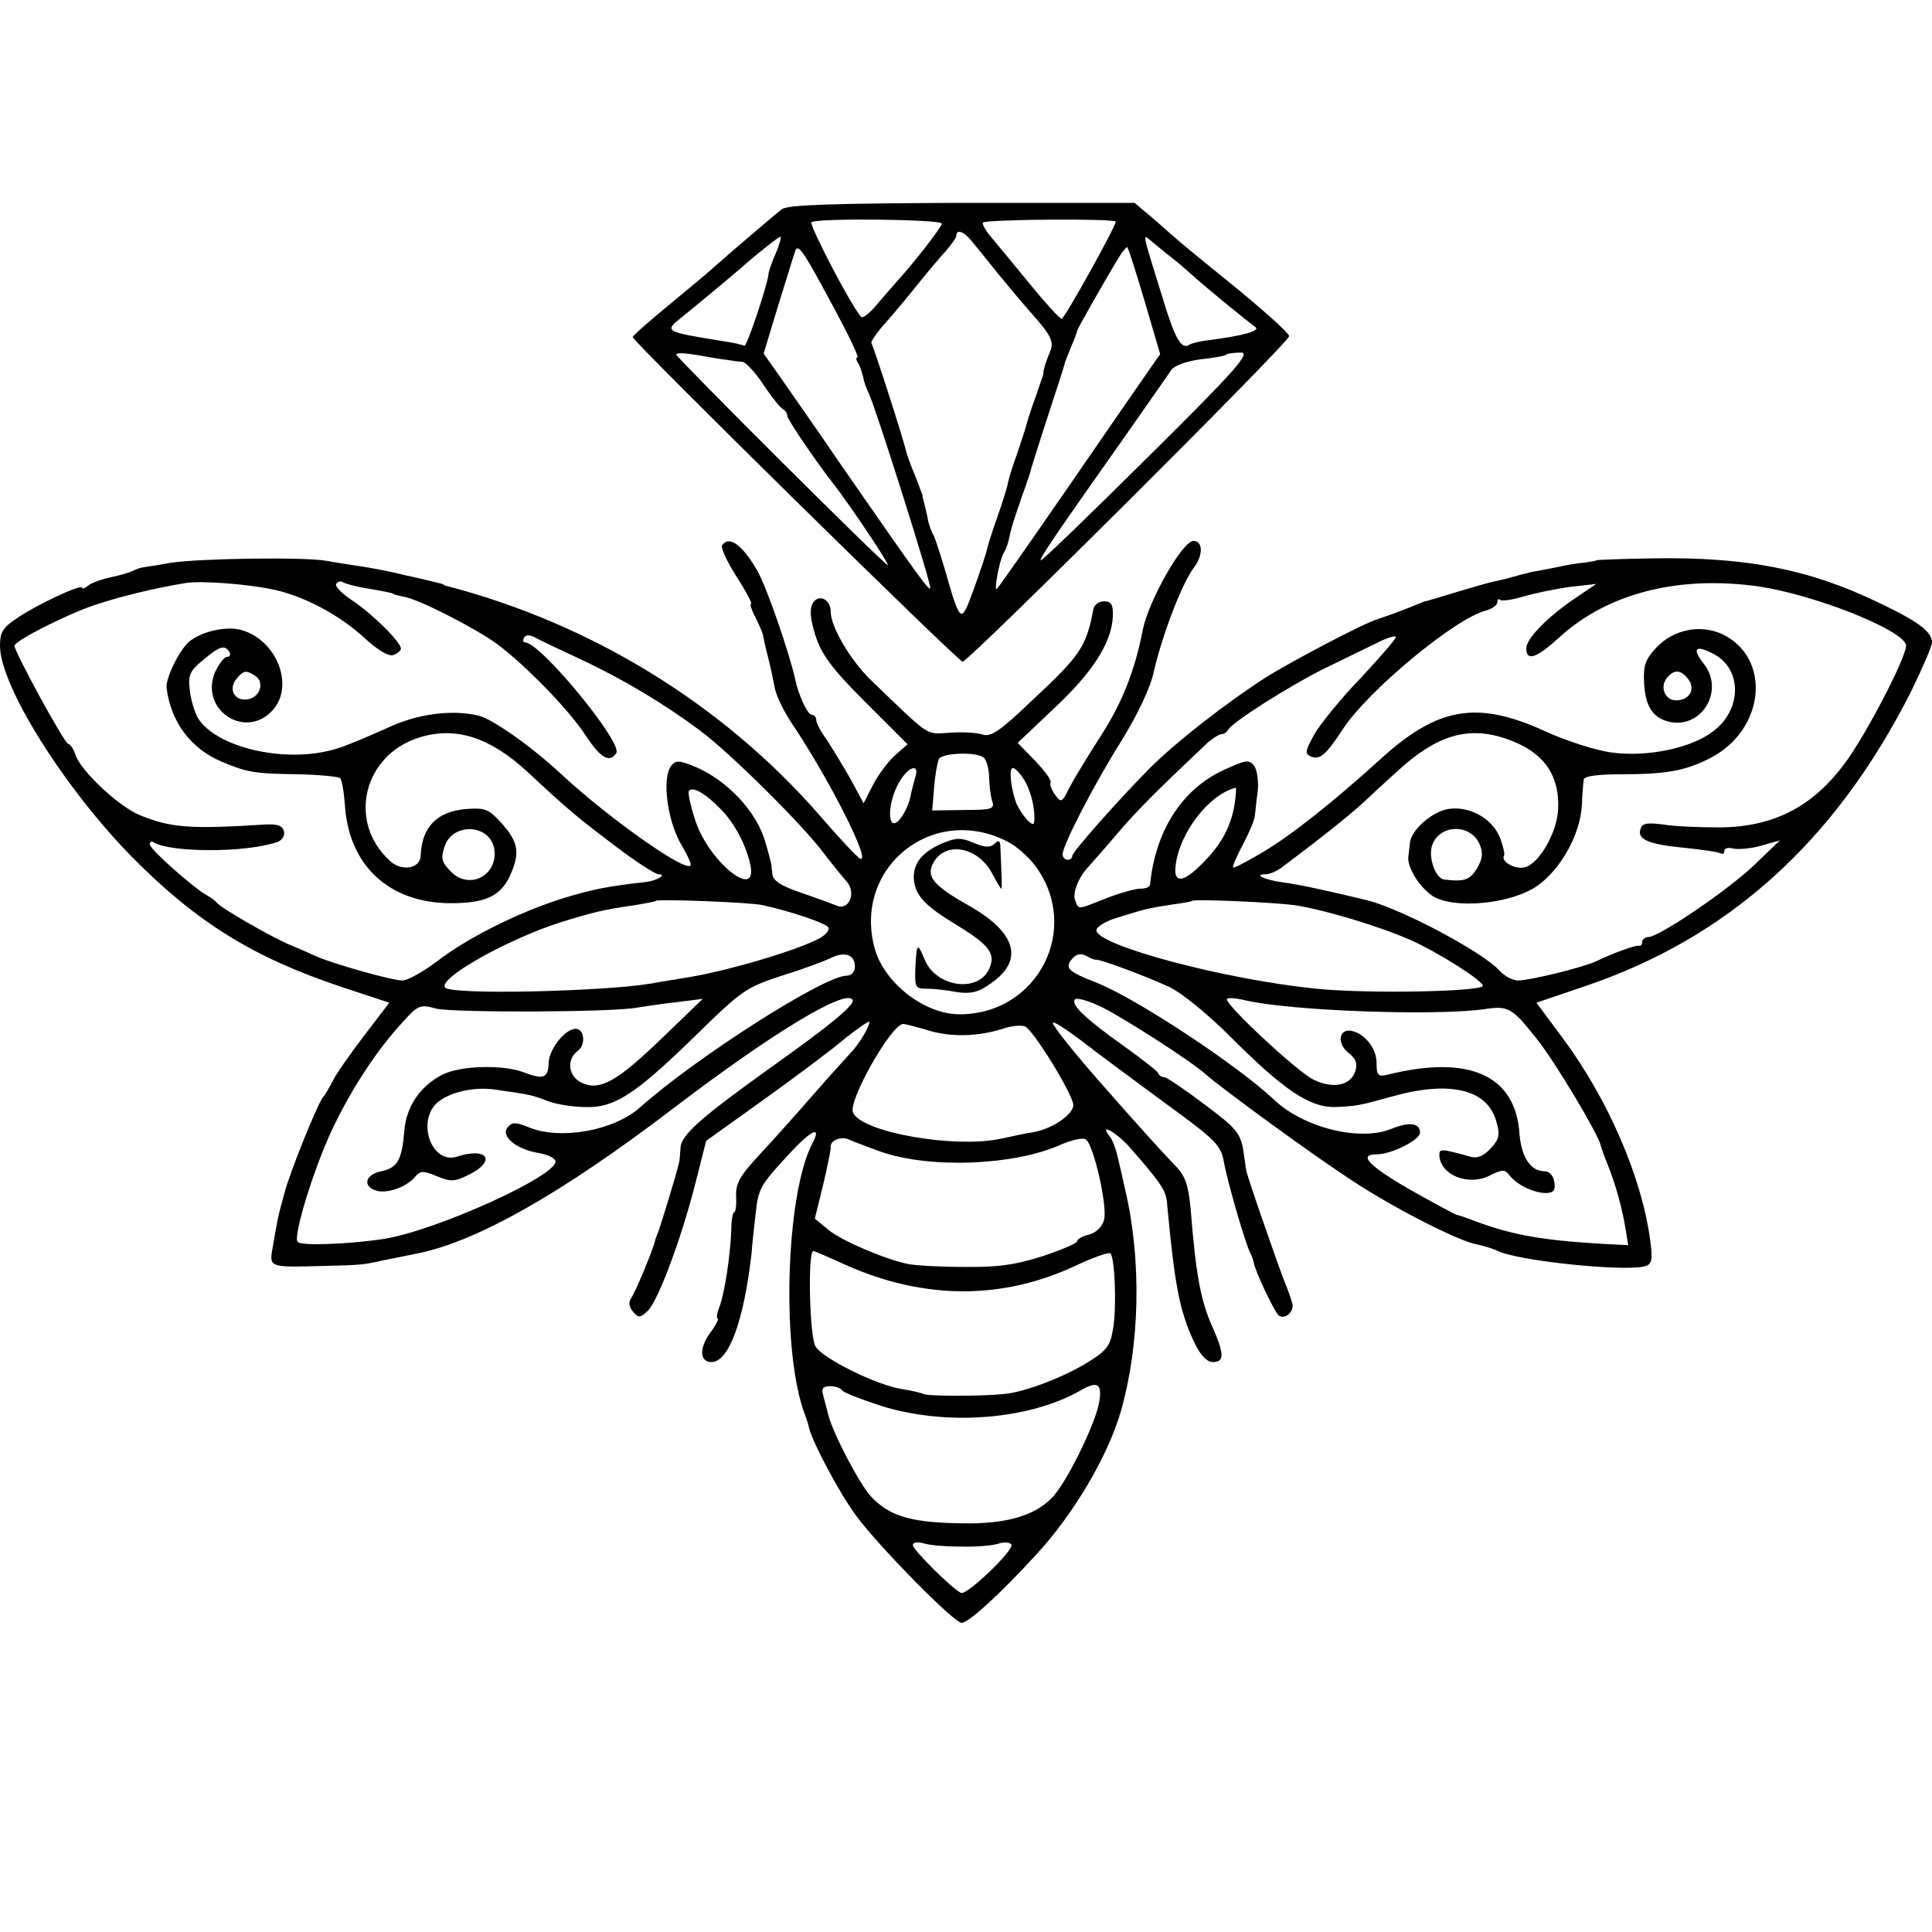
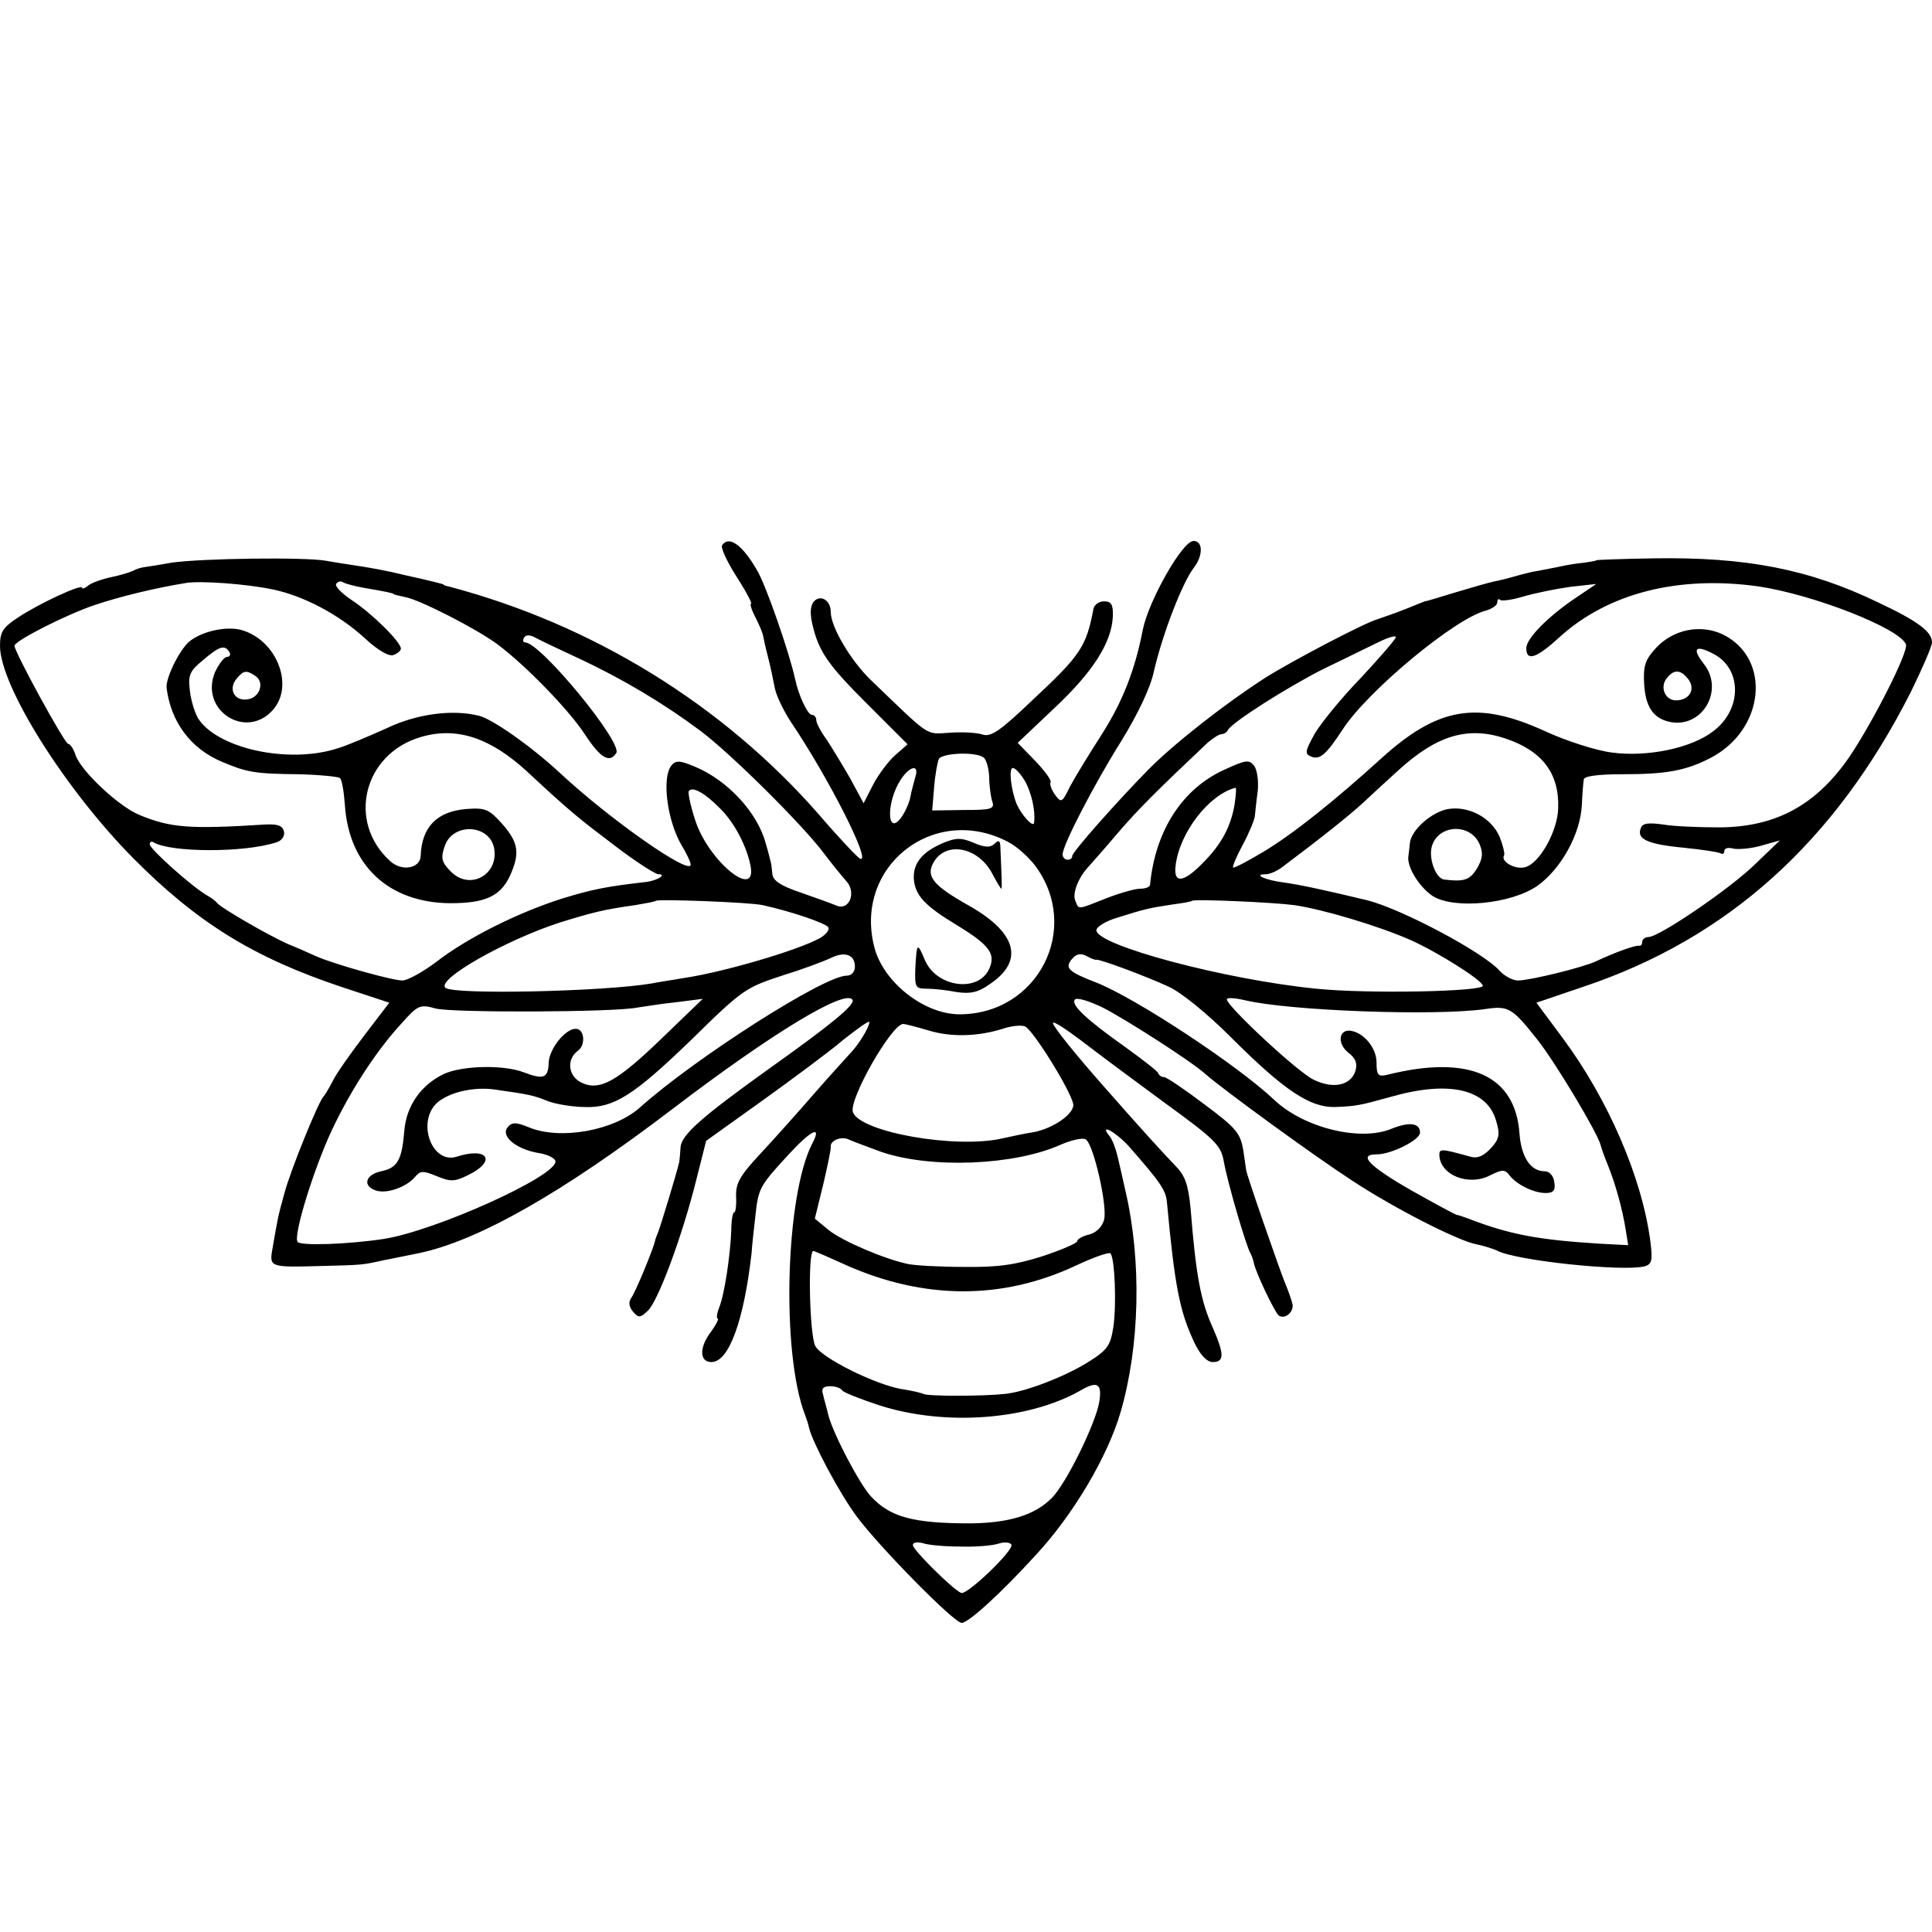
<svg xmlns="http://www.w3.org/2000/svg" version="1.0" width="400pt" height="400pt" viewBox="0 0 400 400" preserveAspectRatio="xMidYMid meet">
  <g transform="translate(0,400) scale(0.1,-0.1)" fill="#000000" stroke="none">
-     <path d="M1619 3567 c-16 -12 -123 -104 -143 -122 -6 -6 -46 -39 -88 -74 -43 -35 -78 -66 -78 -69 0 -9 674 -672 683 -672 12 0 677 662 676 674 0 6 -48 49 -105 96 -58 47 -113 92 -122 100 -10 8 -34 30 -55 48 l-38 32 -357 0 c-265 -1 -361 -4 -373 -13z m331 -30 c0 -7 -60 -84 -96 -123 -6 -7 -23 -26 -38 -44 -15 -18 -30 -30 -33 -26 -19 19 -109 192 -103 196 14 9 270 6 270 -3z m360 4 c0 -10 -106 -201 -112 -201 -4 0 -33 32 -65 71 -32 39 -68 83 -80 97 -12 14 -20 28 -18 31 4 7 275 9 275 2z m-300 -38 c8 -10 33 -40 55 -68 22 -27 54 -65 70 -83 41 -46 48 -60 39 -80 -8 -20 -14 -36 -14 -47 -1 -3 -8 -24 -16 -47 -9 -24 -17 -50 -19 -58 -2 -8 -11 -35 -19 -59 -9 -24 -18 -53 -20 -65 -3 -12 -12 -41 -21 -66 -9 -25 -18 -54 -21 -65 -2 -11 -15 -49 -28 -85 -27 -74 -27 -73 -61 45 -10 33 -20 65 -24 70 -3 6 -7 17 -9 25 -2 13 -9 40 -11 48 -1 1 -1 4 -1 7 -1 2 -8 21 -16 42 -9 20 -17 44 -19 52 -3 17 -66 213 -71 221 -1 3 11 21 28 40 17 19 47 55 67 80 20 25 46 56 59 70 12 14 22 28 22 32 0 14 15 9 30 -9z m-404 -28 c-9 -20 -15 -39 -15 -43 -2 -22 -45 -151 -50 -148 -3 2 -24 7 -46 10 -118 19 -120 20 -85 48 30 24 108 89 124 103 29 26 78 65 82 65 2 0 -2 -16 -10 -35z m823 -11 c13 -10 31 -26 40 -34 13 -13 113 -95 130 -107 11 -8 -23 -18 -102 -28 -15 -2 -31 -6 -35 -9 -16 -10 -29 12 -54 94 -45 146 -44 137 -22 119 11 -9 30 -25 43 -35z m-700 -106 c29 -54 50 -98 46 -98 -3 0 -3 -6 2 -12 4 -7 8 -20 10 -28 1 -8 6 -23 12 -35 15 -32 131 -399 127 -403 -4 -3 -18 15 -183 253 -49 72 -106 153 -126 182 l-36 51 30 99 c17 54 32 104 35 112 6 19 16 4 83 -121z m641 18 l32 -109 -77 -111 c-174 -253 -255 -369 -261 -375 -7 -7 5 59 14 74 4 6 8 17 10 25 5 24 7 32 27 90 11 30 20 57 20 60 1 3 16 52 35 110 19 58 35 107 35 110 1 3 7 18 13 33 7 16 12 30 12 32 0 3 56 102 87 153 8 13 16 22 17 20 2 -1 18 -52 36 -112z m-865 -121 c11 -2 25 -4 32 -4 7 -1 27 -22 44 -48 18 -27 36 -49 41 -51 4 -2 8 -8 8 -13 0 -7 58 -93 98 -144 34 -44 115 -165 110 -165 -7 0 -438 430 -438 436 0 4 19 3 43 -1 23 -4 51 -9 62 -10z m873 -200 c-119 -118 -219 -215 -223 -215 -6 0 34 58 185 272 41 59 80 114 85 122 6 9 31 18 60 22 27 3 52 7 54 10 2 2 16 4 30 4 21 0 -9 -35 -191 -215z" />
    <path d="M1495 2871 c-3 -6 11 -35 30 -65 20 -31 33 -56 30 -56 -3 0 1 -13 10 -30 8 -16 15 -33 15 -37 1 -5 5 -24 10 -43 5 -19 11 -48 14 -64 3 -16 18 -47 33 -70 79 -117 168 -293 144 -284 -5 2 -43 42 -85 91 -200 229 -471 395 -768 473 -5 1 -9 2 -10 4 -2 1 -10 3 -18 5 -8 2 -37 9 -65 15 -27 7 -66 14 -85 17 -19 3 -53 8 -75 12 -45 8 -259 5 -320 -4 -22 -4 -47 -8 -55 -9 -9 -1 -20 -5 -25 -8 -6 -3 -26 -9 -45 -13 -19 -4 -41 -12 -47 -17 -7 -6 -13 -8 -13 -5 0 9 -90 -33 -132 -61 -32 -21 -38 -30 -38 -59 0 -83 134 -296 275 -439 133 -134 249 -206 431 -267 l100 -33 -52 -68 c-28 -37 -58 -79 -65 -94 -8 -15 -16 -29 -19 -32 -10 -9 -69 -154 -81 -200 -14 -50 -14 -53 -24 -110 -8 -45 -10 -44 105 -41 79 2 81 2 125 12 22 4 54 11 70 14 123 25 298 124 530 301 206 157 356 247 370 224 6 -10 -44 -51 -169 -140 -144 -103 -186 -140 -187 -166 -1 -13 -2 -27 -3 -31 -5 -22 -38 -130 -43 -143 -3 -8 -7 -17 -7 -20 -4 -17 -41 -107 -49 -117 -6 -9 -5 -18 3 -28 12 -14 15 -14 31 1 21 19 71 153 100 269 l21 83 116 83 c64 46 141 103 169 127 29 23 53 40 53 36 0 -10 -21 -45 -38 -63 -9 -10 -44 -48 -77 -86 -33 -38 -83 -94 -111 -124 -42 -45 -51 -61 -50 -88 1 -18 -1 -33 -4 -33 -3 0 -6 -17 -6 -38 -2 -51 -14 -132 -25 -159 -5 -13 -6 -23 -3 -23 3 0 -4 -14 -16 -30 -23 -32 -21 -60 3 -60 36 0 67 85 83 225 1 17 5 51 8 78 6 57 9 62 69 127 47 51 69 61 49 23 -56 -107 -65 -435 -15 -563 3 -8 7 -20 8 -26 7 -30 63 -136 99 -184 45 -61 201 -220 217 -220 14 0 81 61 154 141 77 83 148 203 175 295 40 138 44 313 10 459 -5 22 -12 54 -16 70 -4 17 -11 36 -17 43 -22 27 11 10 39 -20 65 -74 78 -92 80 -117 16 -172 26 -225 56 -289 13 -28 27 -42 39 -42 24 0 24 16 0 71 -25 55 -35 108 -46 247 -5 50 -11 68 -33 90 -25 26 -68 73 -147 163 -60 68 -105 124 -105 131 0 5 26 -12 58 -36 31 -24 109 -82 173 -129 106 -77 117 -88 123 -123 8 -44 46 -174 55 -189 3 -5 6 -15 7 -20 3 -18 44 -104 52 -109 13 -8 31 8 28 24 -2 8 -9 29 -16 45 -12 30 -81 228 -80 233 0 1 -3 20 -6 41 -6 35 -15 46 -81 95 -41 31 -78 56 -83 56 -5 0 -10 3 -12 8 -1 4 -32 28 -68 54 -82 58 -112 87 -105 98 3 6 29 -2 58 -16 49 -25 186 -113 213 -138 38 -33 223 -168 303 -220 88 -58 220 -125 257 -132 15 -3 34 -9 43 -13 38 -21 260 -44 305 -33 16 4 18 12 13 51 -17 132 -87 294 -181 421 l-55 74 97 33 c299 100 521 300 678 610 24 49 44 95 44 103 0 22 -29 44 -112 83 -143 69 -274 94 -464 91 -65 -1 -119 -3 -119 -4 0 -1 -11 -3 -25 -5 -14 -1 -38 -5 -55 -9 -16 -3 -40 -8 -53 -10 -13 -3 -32 -8 -42 -11 -10 -3 -27 -7 -37 -9 -10 -2 -45 -12 -78 -22 -33 -10 -62 -19 -65 -19 -3 -1 -18 -7 -35 -14 -30 -12 -49 -18 -63 -23 -28 -8 -178 -87 -232 -121 -81 -52 -189 -136 -243 -191 -64 -65 -157 -170 -157 -178 0 -5 -4 -8 -10 -8 -5 0 -10 5 -10 11 0 19 64 143 121 234 34 55 61 111 68 145 18 78 59 184 83 215 19 25 19 55 -1 55 -23 0 -93 -124 -105 -184 -16 -83 -42 -149 -84 -215 -27 -42 -57 -91 -67 -110 -16 -33 -18 -34 -31 -16 -7 10 -11 21 -9 25 3 4 -12 24 -32 45 l-36 37 76 72 c80 75 118 135 121 189 1 25 -3 32 -18 32 -11 0 -20 -7 -22 -15 -15 -79 -26 -96 -128 -191 -65 -62 -84 -75 -101 -70 -11 4 -42 6 -68 4 -52 -3 -38 -12 -165 110 -41 40 -82 109 -82 140 0 26 -24 38 -37 19 -7 -13 -6 -31 5 -67 13 -40 33 -68 103 -138 l88 -88 -25 -22 c-14 -12 -35 -40 -46 -61 l-20 -39 -27 50 c-16 28 -38 64 -49 81 -12 16 -22 35 -22 41 0 6 -4 11 -9 11 -9 0 -28 41 -35 75 -11 51 -60 194 -79 225 -30 52 -58 72 -72 51z m-932 -91 c65 -13 140 -53 193 -102 27 -25 50 -38 59 -34 8 3 15 9 15 13 0 14 -60 73 -101 100 -21 14 -36 29 -33 34 3 5 10 7 15 3 6 -3 25 -8 42 -11 41 -7 62 -11 62 -13 0 -1 10 -3 23 -6 30 -5 149 -66 192 -98 59 -44 150 -138 182 -188 31 -47 50 -59 64 -37 13 22 -157 229 -189 229 -4 0 -5 4 -2 10 4 6 12 6 23 0 9 -5 51 -25 92 -44 90 -42 175 -93 250 -149 63 -47 213 -196 256 -254 16 -21 37 -47 46 -57 22 -24 6 -62 -20 -51 -9 4 -43 16 -74 27 -42 14 -58 25 -59 39 -1 10 -2 22 -4 27 -1 4 -5 21 -10 37 -17 63 -79 130 -147 158 -31 13 -39 13 -48 2 -20 -25 -9 -112 20 -163 11 -18 20 -37 20 -42 0 -24 -168 94 -270 189 -59 55 -140 112 -168 119 -55 14 -130 4 -192 -26 -36 -16 -82 -36 -103 -42 -102 -32 -248 1 -287 63 -7 12 -15 38 -17 58 -4 31 0 40 27 62 34 29 45 33 55 17 3 -5 1 -10 -5 -10 -6 0 -17 -15 -25 -32 -32 -78 63 -140 119 -79 46 50 10 144 -62 166 -32 10 -85 -2 -111 -24 -20 -18 -49 -76 -46 -96 9 -70 50 -125 114 -152 52 -22 68 -25 158 -26 45 -1 84 -5 87 -8 4 -4 8 -28 10 -55 8 -126 91 -203 218 -204 72 0 103 14 123 55 22 48 19 70 -15 109 -28 31 -35 34 -75 31 -60 -5 -92 -37 -94 -97 -1 -26 -39 -33 -63 -11 -90 81 -56 222 63 257 74 22 144 -1 221 -72 89 -83 107 -97 181 -153 43 -33 84 -59 90 -59 19 0 -2 -13 -25 -16 -80 -9 -111 -15 -173 -34 -92 -29 -198 -82 -261 -131 -28 -21 -60 -39 -71 -39 -21 0 -142 34 -178 50 -11 5 -38 17 -60 26 -42 19 -137 74 -145 84 -3 4 -12 11 -21 16 -29 16 -119 96 -119 106 0 5 4 7 8 4 35 -21 187 -22 254 0 11 3 18 13 16 22 -3 13 -13 16 -38 15 -158 -10 -197 -7 -262 20 -43 18 -122 92 -132 125 -4 12 -11 22 -15 22 -7 0 -111 190 -111 203 0 10 106 64 165 84 53 18 128 36 190 46 31 5 125 -2 178 -13z m3077 6 c115 -17 293 -87 306 -120 6 -15 -69 -162 -117 -233 -69 -100 -152 -145 -268 -146 -42 0 -95 2 -118 6 -30 4 -43 3 -46 -8 -9 -22 14 -33 88 -40 39 -4 73 -9 78 -12 4 -2 7 0 7 5 0 6 8 8 19 5 10 -2 36 0 57 6 l39 11 -51 -49 c-52 -51 -199 -151 -221 -151 -7 0 -13 -5 -13 -10 0 -6 -3 -9 -7 -8 -8 1 -50 -14 -88 -32 -27 -13 -138 -40 -162 -40 -11 0 -28 9 -38 20 -35 39 -203 128 -274 146 -83 20 -142 33 -174 37 -38 5 -64 17 -36 17 8 0 24 7 34 15 84 63 135 104 165 131 19 18 53 49 75 69 80 73 144 92 222 66 77 -26 112 -73 109 -146 -2 -47 -38 -111 -67 -120 -20 -7 -53 11 -45 24 2 3 -2 20 -9 38 -17 40 -64 65 -107 58 -34 -6 -77 -44 -79 -71 -1 -8 -2 -20 -3 -26 -4 -22 22 -64 50 -83 44 -28 162 -17 217 21 49 35 89 107 92 167 1 23 3 47 4 53 0 7 29 11 79 11 91 0 131 7 182 33 114 58 129 207 26 257 -46 21 -101 10 -137 -28 -23 -25 -27 -37 -25 -75 3 -48 19 -72 55 -79 66 -12 111 66 69 120 -26 33 -18 41 20 21 59 -31 59 -115 -1 -160 -45 -35 -137 -54 -210 -44 -32 4 -95 24 -140 45 -139 63 -220 49 -337 -57 -97 -88 -183 -157 -245 -194 -32 -19 -60 -34 -62 -32 -2 1 7 23 20 47 13 24 24 51 25 59 1 8 3 32 6 52 2 20 -1 43 -7 52 -11 14 -17 13 -63 -8 -87 -40 -142 -126 -153 -238 -1 -5 -10 -8 -21 -8 -10 0 -42 -9 -70 -20 -61 -24 -56 -24 -64 -4 -6 15 7 48 28 70 6 7 33 37 60 69 42 49 80 87 187 188 11 9 23 17 28 17 5 0 11 4 13 8 6 15 126 91 200 128 40 19 90 44 111 54 20 10 37 15 37 11 0 -4 -33 -42 -72 -84 -40 -41 -83 -94 -96 -116 -21 -38 -21 -42 -6 -48 17 -6 30 5 64 57 52 80 234 231 297 246 13 4 23 11 23 17 0 6 2 8 6 5 3 -3 25 0 48 7 24 7 68 16 97 20 l54 6 -40 -27 c-60 -40 -105 -86 -105 -106 0 -28 21 -21 69 23 100 91 246 128 411 105z m-3112 -185 c21 -13 10 -46 -16 -49 -27 -4 -40 22 -22 43 14 17 20 18 38 6z m2968 -8 c15 -21 1 -43 -26 -43 -23 0 -34 28 -19 46 15 19 29 18 45 -3z m-1460 -161 c6 -4 11 -22 12 -40 0 -17 3 -40 6 -50 6 -17 0 -19 -59 -19 l-65 -1 4 48 c2 26 7 53 10 59 8 12 75 15 92 3z m-141 -41 c-3 -11 -8 -29 -10 -40 -2 -12 -10 -30 -18 -42 -31 -44 -33 30 -2 77 19 29 39 32 30 5z m227 -8 c14 -25 22 -62 19 -86 -1 -12 -25 14 -36 38 -12 30 -17 75 -8 75 5 0 16 -12 25 -27z m-630 -58 c29 -29 54 -77 62 -118 13 -71 -86 9 -114 93 -10 30 -16 58 -14 62 7 11 34 -4 66 -37z m1064 9 c-8 -46 -27 -82 -66 -121 -40 -41 -61 -43 -56 -5 8 68 69 147 124 161 2 1 1 -15 -2 -35z m-1533 -90 c10 -55 -50 -88 -89 -49 -20 20 -22 28 -13 54 17 48 92 45 102 -5z m1064 13 c18 -9 43 -32 56 -49 97 -130 6 -309 -158 -308 -72 1 -154 65 -174 136 -46 168 121 302 276 221z m976 -4 c8 -19 7 -30 -5 -51 -15 -24 -26 -28 -68 -23 -17 2 -32 42 -26 67 12 47 79 51 99 7z m-1484 -127 c59 -13 130 -37 136 -46 3 -5 -5 -15 -17 -22 -47 -26 -201 -71 -283 -83 -22 -4 -51 -8 -65 -11 -99 -17 -413 -24 -428 -9 -18 18 126 99 237 135 68 21 91 27 156 36 22 4 41 7 43 9 5 4 195 -3 221 -9z m1101 0 c60 -9 171 -42 240 -72 56 -25 150 -84 150 -95 0 -12 -237 -17 -345 -6 -190 19 -455 90 -455 121 0 7 19 19 43 26 57 18 66 20 112 27 22 3 41 6 43 8 5 4 166 -3 212 -9z m-910 -127 c0 -11 -7 -19 -17 -19 -47 0 -314 -171 -427 -272 -54 -49 -166 -69 -231 -42 -27 11 -35 11 -44 0 -15 -18 17 -45 63 -53 20 -3 36 -11 36 -18 0 -31 -248 -143 -355 -160 -71 -11 -174 -15 -179 -6 -9 14 34 152 71 231 40 85 94 167 146 223 32 36 37 38 69 29 33 -9 370 -8 418 2 14 2 50 8 80 11 l55 7 -83 -80 c-94 -91 -130 -111 -167 -94 -29 13 -33 49 -8 67 16 12 13 45 -5 45 -22 0 -55 -42 -56 -70 -1 -32 -10 -36 -52 -20 -42 16 -128 14 -166 -4 -47 -23 -77 -66 -81 -118 -5 -60 -14 -76 -48 -83 -33 -7 -39 -31 -10 -40 22 -7 62 7 80 28 11 13 16 14 45 2 29 -12 37 -12 67 3 58 29 38 58 -26 37 -50 -15 -82 69 -42 110 24 23 77 36 123 29 71 -10 79 -12 109 -24 16 -6 51 -12 77 -12 59 -2 101 25 218 138 110 108 113 109 195 136 39 12 81 28 94 34 29 15 51 8 51 -17z m500 14 c8 1 100 -33 150 -56 26 -12 80 -56 128 -104 111 -111 164 -146 216 -145 45 2 50 3 115 21 122 35 201 16 219 -51 8 -27 6 -37 -12 -56 -14 -15 -27 -21 -41 -17 -61 17 -65 17 -65 4 1 -42 61 -66 106 -42 24 12 30 12 39 0 14 -19 50 -37 75 -37 16 0 21 5 18 23 -2 13 -10 22 -20 22 -29 0 -48 29 -52 77 -8 122 -104 165 -273 123 -20 -5 -23 -1 -23 25 0 30 -26 62 -54 66 -24 3 -28 -26 -5 -45 16 -12 20 -23 15 -39 -10 -30 -47 -37 -87 -17 -33 16 -179 152 -179 166 0 4 17 3 38 -2 93 -22 396 -33 498 -18 47 7 55 2 105 -61 38 -47 128 -198 133 -221 2 -8 9 -27 16 -44 14 -35 29 -87 36 -132 l5 -31 -58 3 c-129 8 -187 19 -273 52 -8 3 -19 7 -25 8 -5 2 -48 25 -94 51 -87 50 -110 74 -71 74 31 0 90 30 90 45 0 20 -22 23 -59 8 -65 -27 -182 2 -243 60 -75 71 -287 211 -369 243 -57 22 -65 30 -50 48 9 11 18 13 30 7 9 -5 18 -9 21 -8z m-349 -146 c48 -15 104 -13 155 3 17 6 38 8 46 5 16 -6 95 -133 100 -161 3 -19 -40 -50 -82 -58 -14 -2 -43 -8 -65 -13 -97 -22 -293 13 -309 54 -10 25 80 183 104 183 4 0 27 -6 51 -13z m-96 -252 c103 -35 275 -28 371 15 23 10 46 15 52 11 16 -10 45 -137 38 -166 -4 -15 -16 -27 -31 -31 -14 -3 -25 -10 -25 -14 0 -4 -33 -18 -72 -31 -57 -18 -93 -23 -163 -22 -49 0 -101 3 -115 6 -48 10 -135 47 -164 70 l-29 24 17 69 c9 38 16 73 16 78 -3 15 23 25 39 16 9 -4 39 -15 66 -25z m-74 -234 c162 -72 324 -73 477 -1 36 17 68 28 71 25 9 -9 13 -106 6 -153 -6 -38 -12 -47 -52 -72 -48 -30 -130 -62 -173 -66 -46 -5 -160 -5 -168 0 -4 2 -24 7 -45 10 -54 9 -165 64 -179 89 -12 23 -16 197 -4 197 2 0 32 -13 67 -29z m525 -283 c-7 -44 -69 -171 -99 -200 -35 -35 -88 -51 -167 -52 -120 0 -167 13 -207 56 -23 25 -77 127 -88 168 -3 14 -9 33 -11 43 -4 12 0 17 15 17 11 0 22 -4 25 -9 3 -4 38 -18 78 -31 135 -43 306 -30 413 30 37 22 47 16 41 -22z m-287 -300 c31 -1 66 2 78 6 12 4 24 3 27 -2 6 -11 -92 -105 -104 -100 -16 6 -100 89 -100 99 0 6 9 7 21 4 11 -4 46 -7 78 -7z" />
    <path d="M1951 2254 c-42 -18 -61 -42 -59 -74 3 -34 22 -55 90 -96 67 -41 80 -59 66 -90 -23 -50 -109 -38 -133 18 -16 38 -17 37 -20 -18 -1 -38 0 -41 24 -41 14 0 42 -3 62 -7 28 -4 44 -1 69 17 71 48 55 106 -44 162 -73 41 -89 60 -74 88 25 47 94 34 123 -23 9 -17 17 -30 18 -30 2 0 1 18 -2 90 -1 10 -4 11 -12 3 -8 -8 -20 -8 -43 2 -26 11 -37 11 -65 -1z" />
  </g>
</svg>